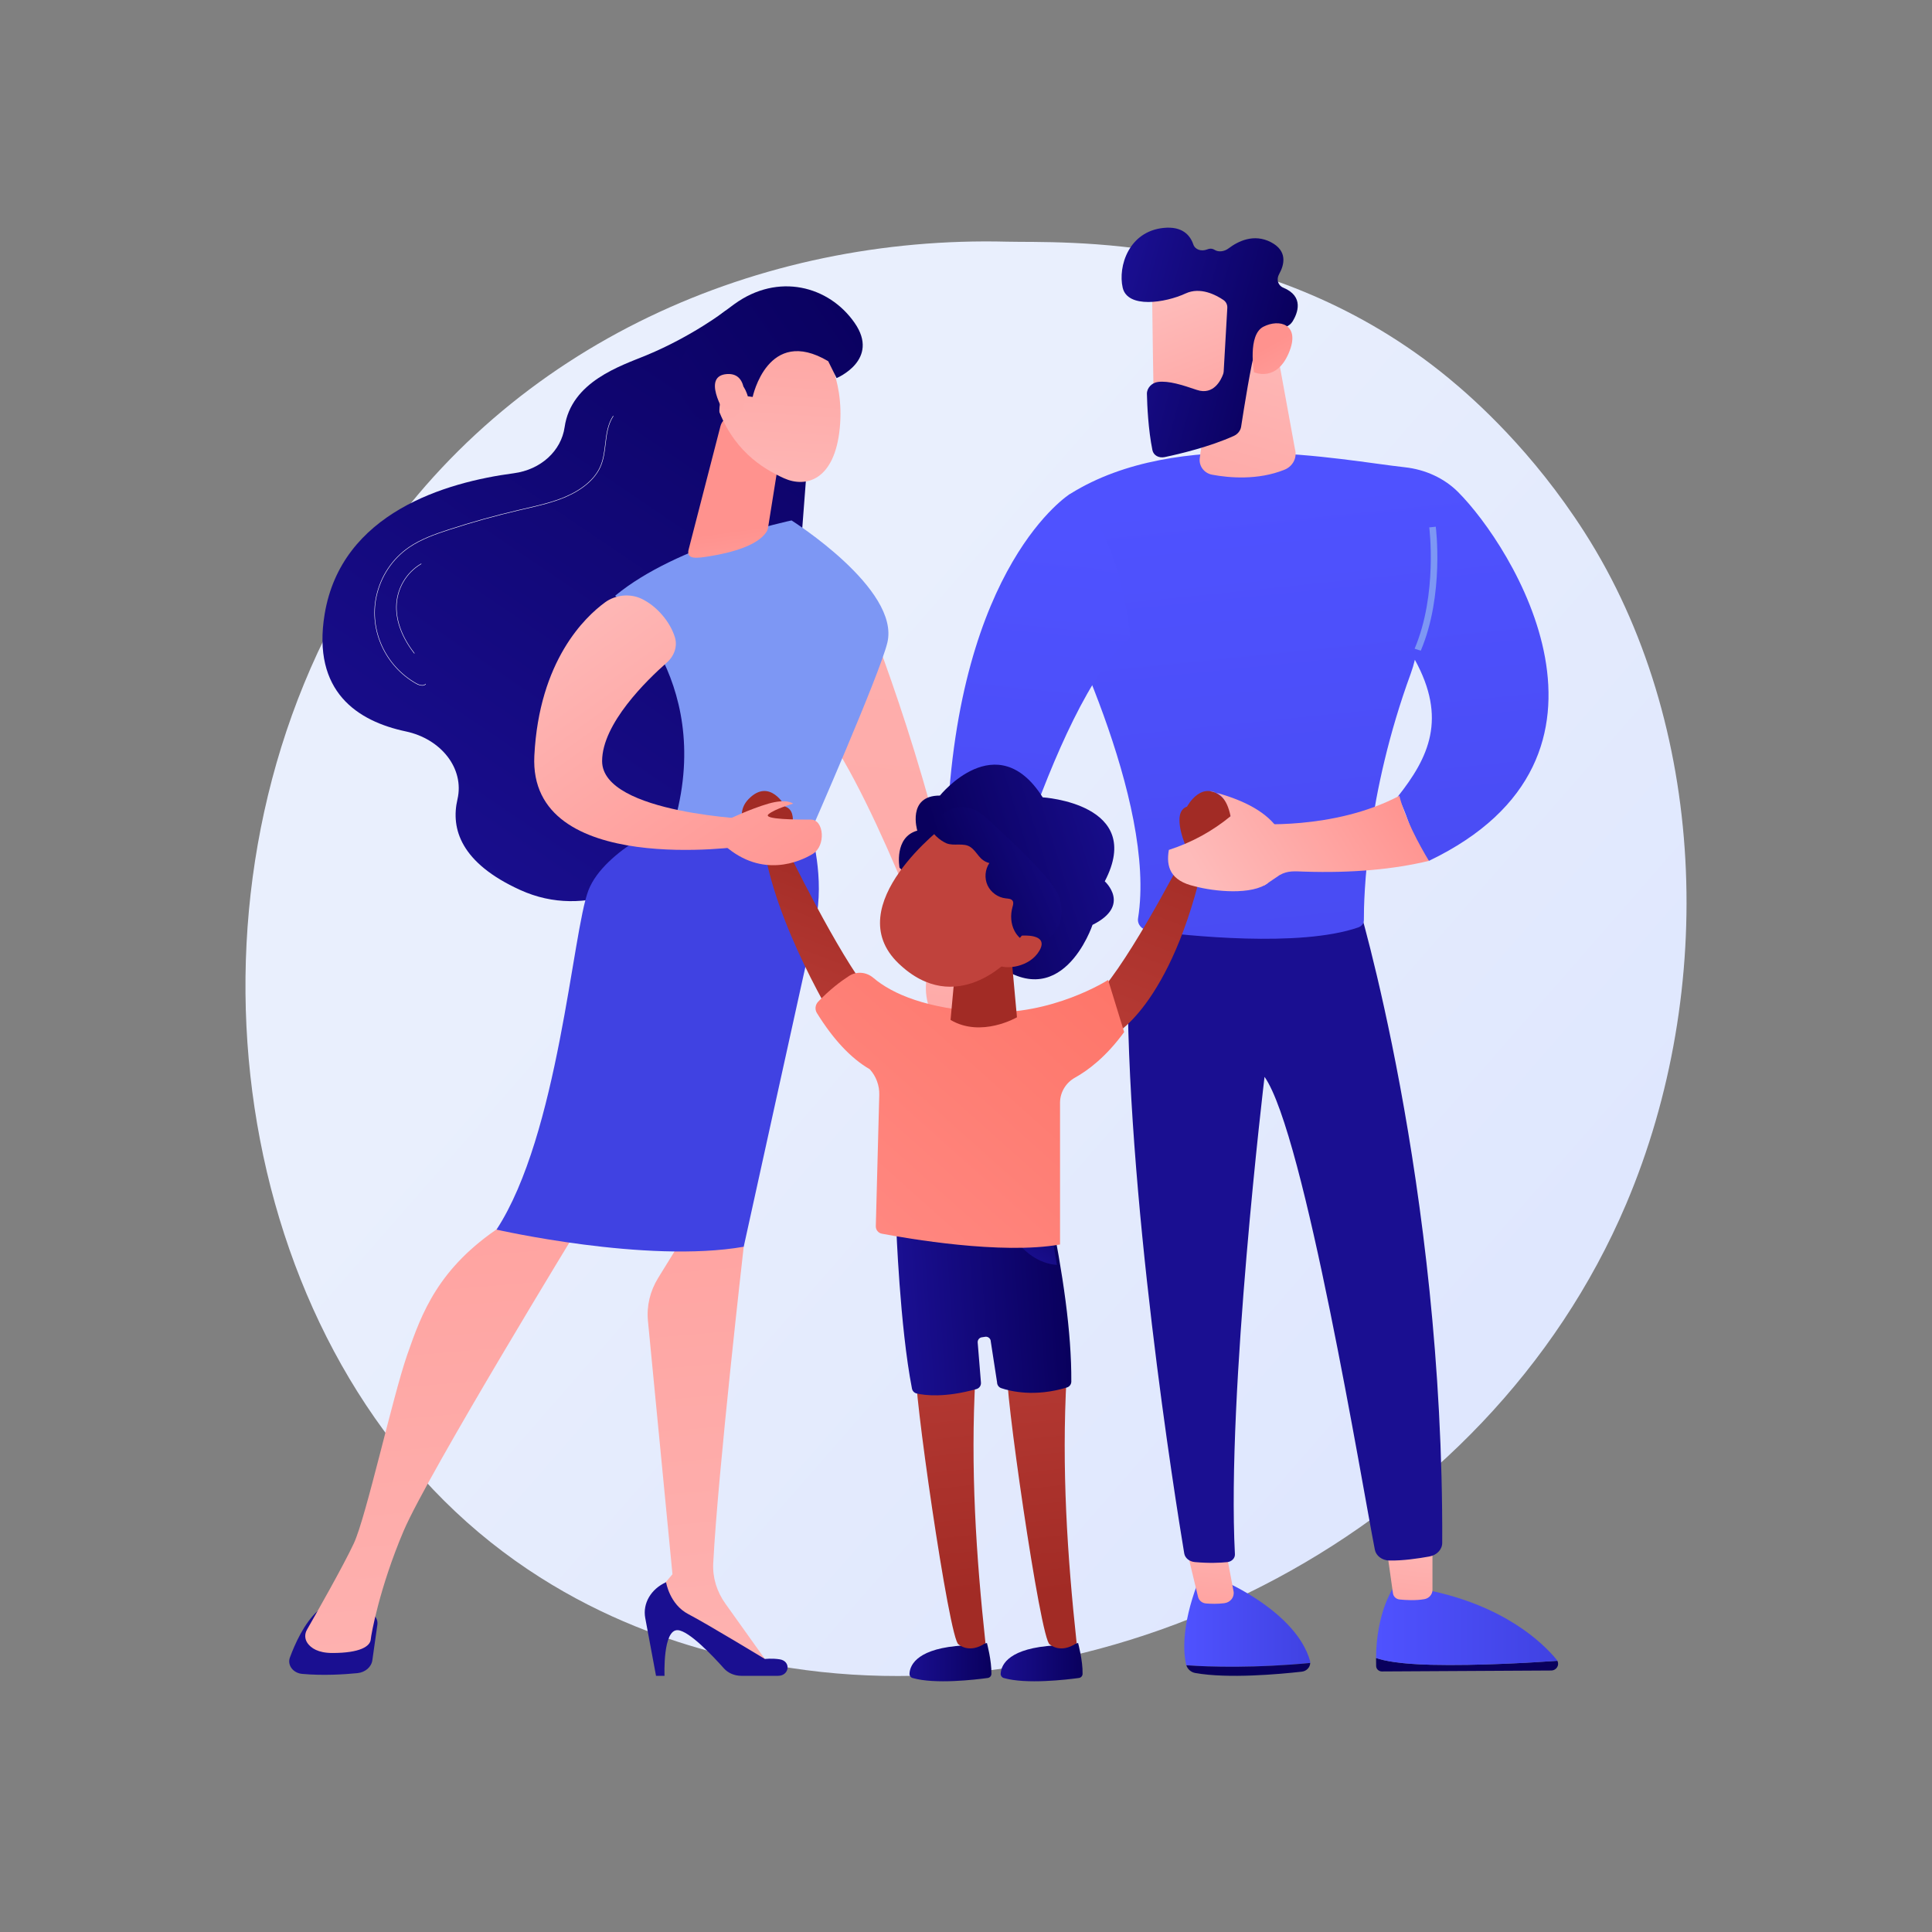
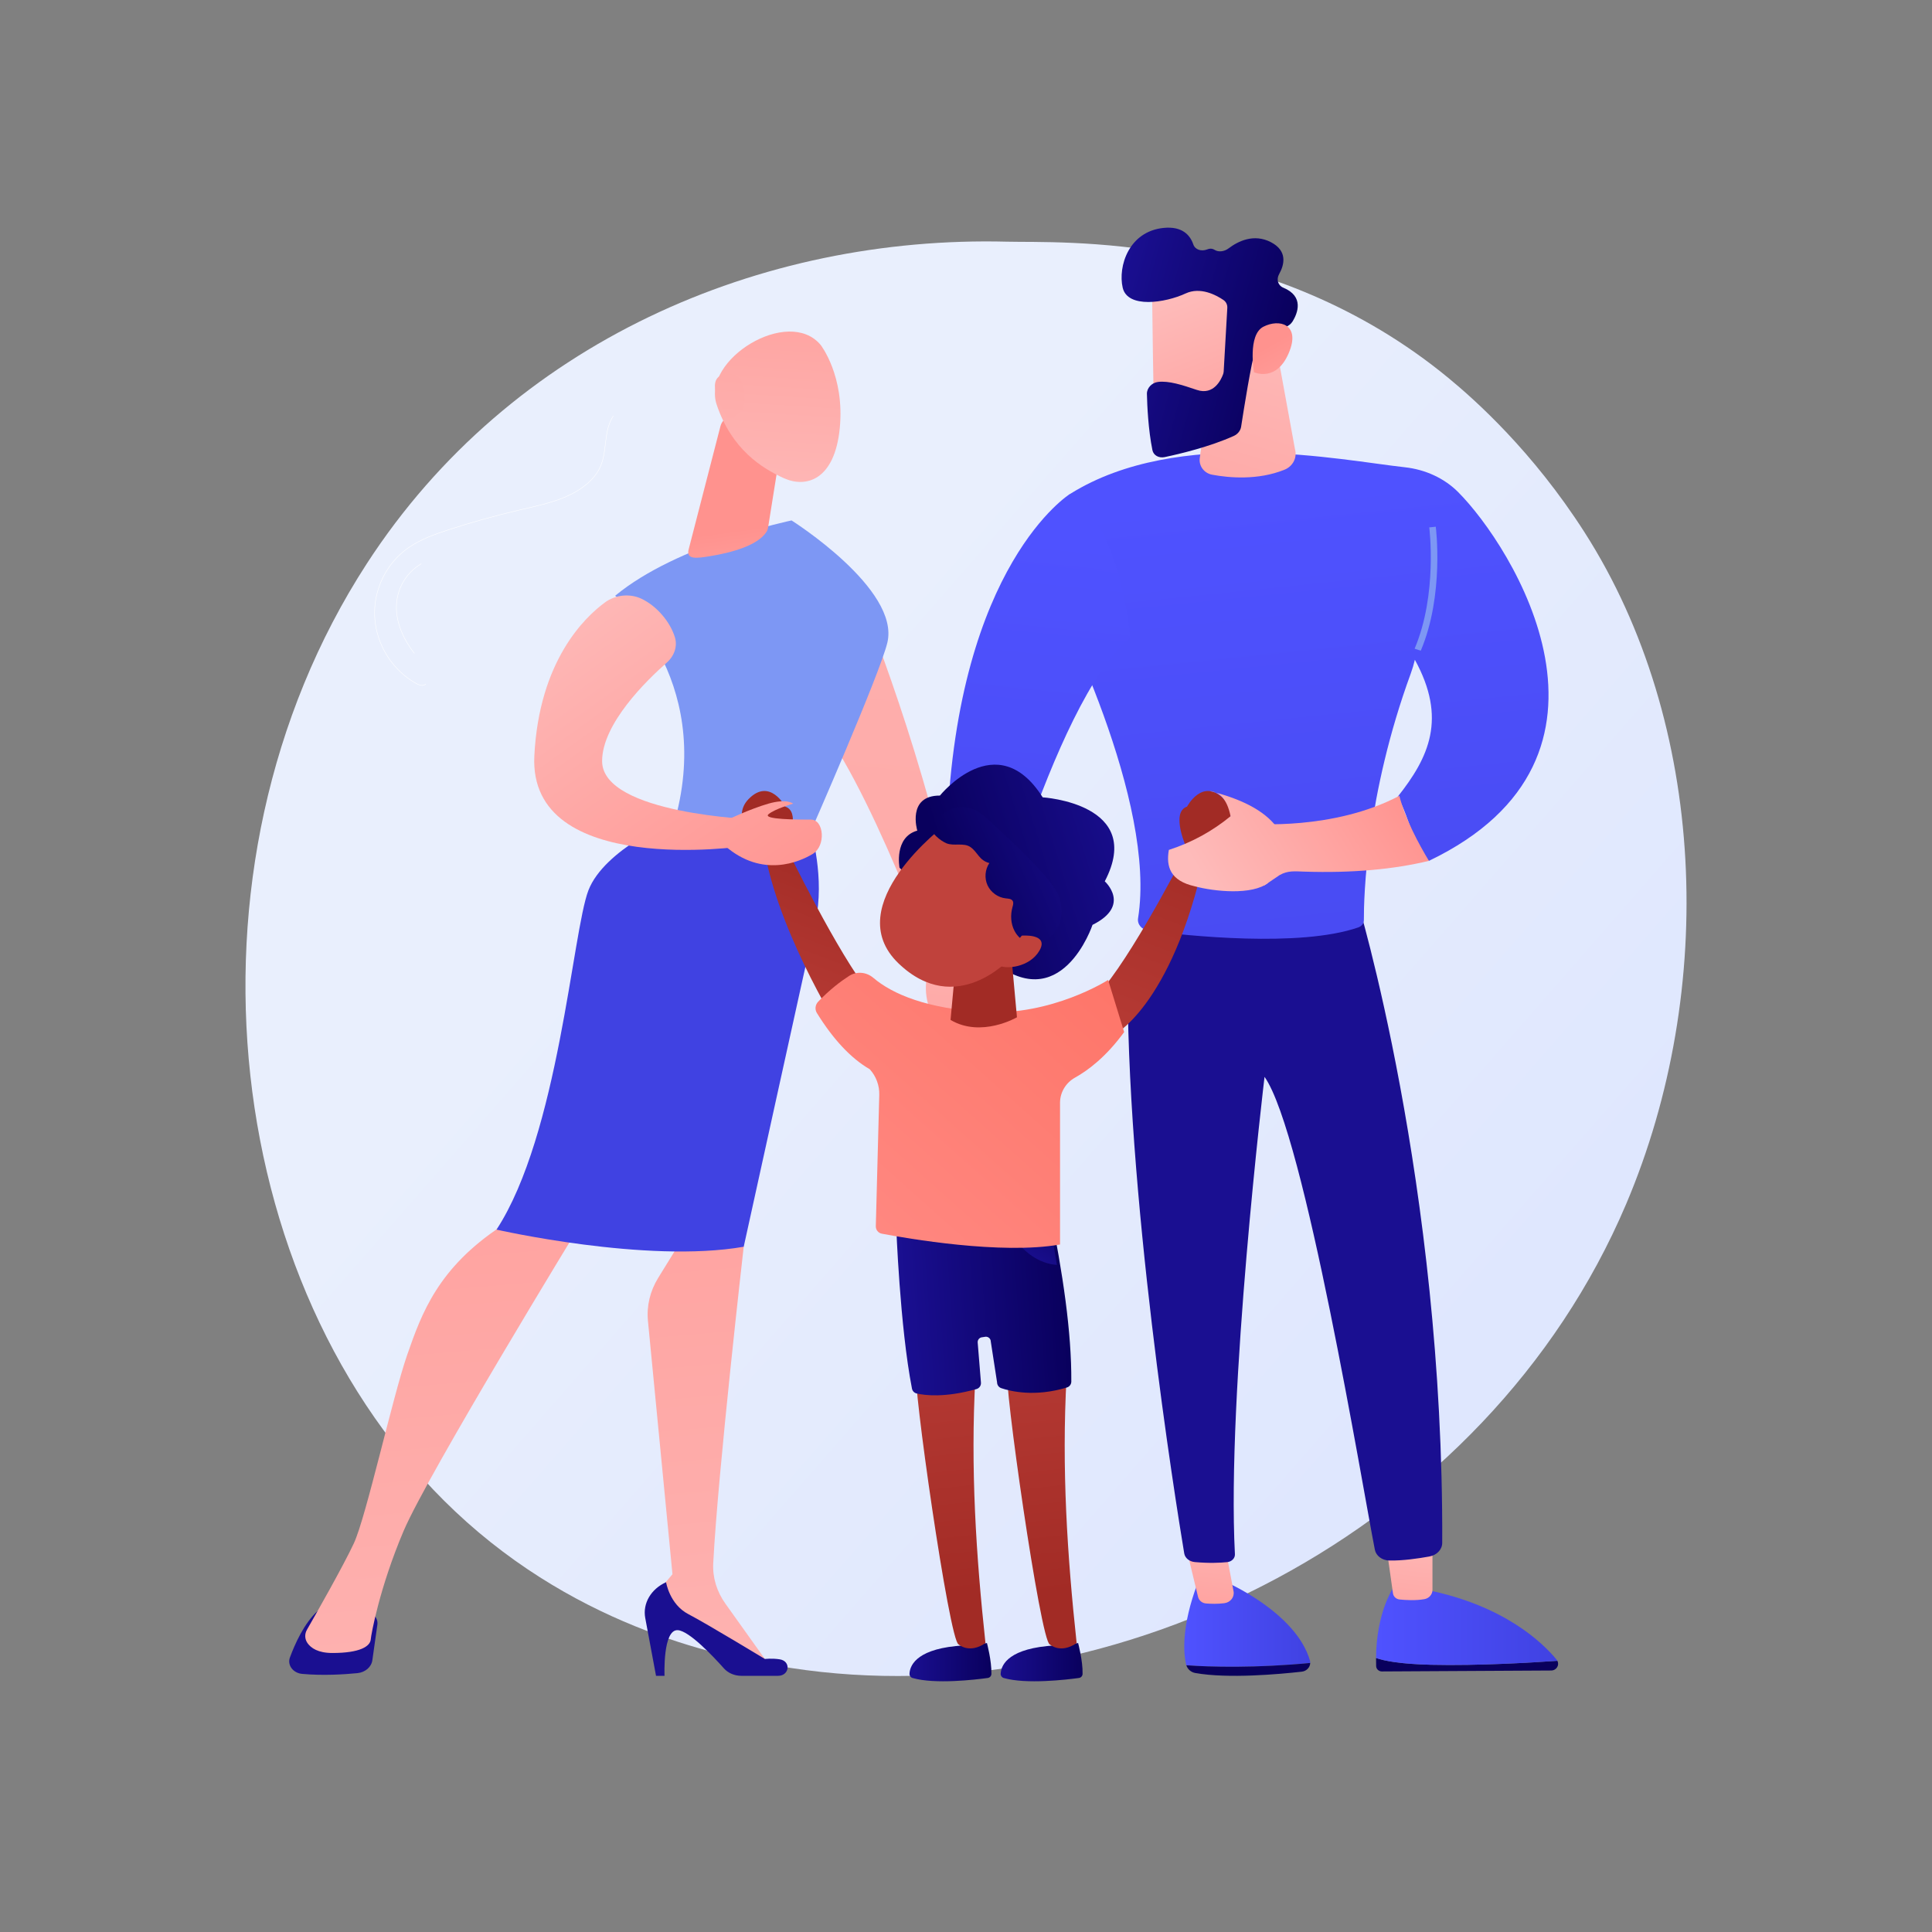
<svg xmlns="http://www.w3.org/2000/svg" width="3710" height="3710" viewBox="0 0 3710 3710" fill="none">
  <rect x="0" y="0" width="3710" height="3710" fill="#808080" stroke="none" />
  <path d="M3122.65 2312.2C2854.17 2944.38 2138.98 3298.53 1518.77 3203C1417.85 3187.46 1141.17 3141.15 896.212 2922.7C424.649 2502.16 323.802 1669.44 704.197 1082.6C981.058 655.485 1462.36 451.993 1933.95 464.104C2035.53 466.713 2439.82 444.164 2781.94 726.271C2832.19 767.707 2943.03 866.17 3042.91 1022.37C3277.47 1389.17 3297.63 1900.2 3122.65 2312.2Z" fill="url(#paint0_linear_522_5399)" />
  <path d="M2515.99 3193.32C2516.02 3191.77 2515.9 3190.2 2515.44 3188.61C2488.2 3095.45 2353.01 3037.42 2353.01 3037.42L2299.44 3041.04C2268.63 3123.15 2272.59 3173.52 2277.54 3195.95C2277.68 3196.58 2277.9 3197.17 2278.09 3197.78C2322.28 3201.19 2413.24 3203.41 2515.99 3193.32Z" fill="url(#paint1_linear_522_5399)" />
  <path d="M2278.09 3197.78C2280.48 3205.27 2286.89 3211.11 2295.09 3212.6C2357.95 3224 2457.87 3214.82 2499.82 3210.09C2509.07 3209.05 2515.84 3201.66 2515.99 3193.33C2413.24 3203.41 2322.28 3201.19 2278.09 3197.78Z" fill="url(#paint2_linear_522_5399)" />
  <path d="M2277.89 2972.2L2300.58 3066.43C2302.25 3073.34 2308.4 3078.51 2315.85 3079.11C2324.96 3079.85 2337.94 3080.28 2351 3078.63C2362.7 3077.15 2370.85 3066.88 2368.78 3055.87L2353.01 2972.2H2277.89Z" fill="url(#paint3_linear_522_5399)" />
  <path d="M2748 3196.84C2688.83 3195.41 2658.23 3189.4 2642.41 3183.82C2642.37 3188.89 2642.41 3194.06 2642.6 3199.41C2642.8 3205.13 2647.71 3209.69 2653.75 3209.66L2978.6 3207.85C2988.97 3207.79 2995.03 3197.42 2990.53 3189.22C2947.94 3192.25 2839.46 3199.04 2748 3196.84Z" fill="url(#paint4_linear_522_5399)" />
  <path d="M2990.53 3189.22C2990.14 3188.5 2989.81 3187.78 2989.25 3187.1C2960.56 3152.52 2887.49 3083.65 2743.1 3053.78L2673.83 3051.9C2673.83 3051.9 2642.99 3098.15 2642.41 3183.82C2658.23 3189.4 2688.83 3195.41 2748 3196.84C2839.46 3199.04 2947.94 3192.25 2990.53 3189.22Z" fill="url(#paint5_linear_522_5399)" />
  <path d="M2660.99 2961.33C2661.76 2965.79 2671.25 3033.49 2674.93 3059.74C2675.8 3065.97 2681.04 3070.8 2687.64 3071.48C2699.44 3072.7 2718.52 3073.8 2735.22 3070.85C2744.23 3069.26 2750.75 3061.79 2750.75 3053.11V2946.84L2660.99 2961.33Z" fill="url(#paint6_linear_522_5399)" />
  <path d="M2605.42 1725.84C2605.42 1725.84 2772.49 2273.6 2769.47 2962.9C2769.41 2975.47 2759.18 2986.31 2744.93 2988.9C2723.92 2992.72 2693.04 2997.25 2667.48 2996.63C2653.84 2996.3 2642.43 2987.57 2640.14 2975.96C2616.71 2857.44 2504.88 2176.25 2428.28 2067.86C2428.28 2067.86 2355.29 2676.04 2371.4 2984.55C2371.8 2992.22 2365.29 2998.87 2356.45 2999.75C2343.04 3001.09 2321.58 3002.11 2294.27 2999.61C2283.91 2998.66 2275.55 2991.9 2274.07 2982.99C2257.38 2882.69 2161.34 2285.64 2165.42 1855.55C2165.66 1831.3 2239.77 1725.84 2239.77 1725.84L2605.42 1725.84Z" fill="url(#paint7_linear_522_5399)" />
  <path d="M2055.74 947.986C2263.55 818.607 2576.48 884.093 2697.52 897.248C2737.21 901.562 2773.5 918.443 2799.66 944.557C2903.38 1048.11 3160.57 1453.28 2743.95 1653.11C2716.18 1632.91 2708.82 1575.58 2684.15 1529.74C2743.75 1454.56 2779.07 1379.91 2716.96 1266.96C2714.83 1275.91 2712.21 1284.77 2709.02 1293.5C2623.41 1527.49 2618.84 1722.21 2619.03 1767.08C2619.06 1773.18 2614.82 1778.66 2608.26 1780.93C2495.59 1819.88 2278.7 1796.7 2205.89 1787.34C2192.54 1785.62 2183.56 1774.9 2185.41 1763.37C2221.14 1540.03 2037.75 1172.62 1989.32 1080.59C1985.83 1073.97 2028.32 1001.99 2055.74 947.986Z" fill="url(#paint8_linear_522_5399)" />
  <path d="M2327.45 714.302L2303.9 879.375C2301.74 894.538 2312.08 908.657 2327.63 911.557C2359.84 917.566 2415.44 922.709 2466.79 901.915C2482.69 895.477 2491.3 878.718 2486.76 862.767L2449.06 656.123L2327.45 714.302Z" fill="url(#paint9_linear_522_5399)" />
  <path d="M2212.8 551.059C2211.52 554.686 2215.9 797.045 2215.9 797.045L2366.7 774.238L2399.75 539.63C2399.75 539.63 2234.36 490.322 2212.8 551.059Z" fill="url(#paint10_linear_522_5399)" />
  <path d="M2349.3 576.041C2354.38 579.499 2357.14 585.12 2356.78 591.335L2349.84 713.097C2349.73 714.945 2349.38 716.772 2348.72 718.585C2345.11 728.58 2330.96 759.857 2298.17 748.715C2270.22 739.217 2244.35 730.864 2223.74 733.422C2211.7 734.914 2202.17 745.285 2202.41 756.318C2202.92 779.043 2204.94 824.766 2212.98 864.43C2215 874.37 2225.28 880.14 2236.47 877.776C2266.01 871.541 2323.51 857.796 2369.27 837.091C2376.78 833.691 2382.15 826.968 2383.29 819.555C2388.31 786.925 2402.77 695.478 2411.09 669.745C2418.82 645.84 2452.35 632.848 2468.06 627.974C2474.02 626.124 2479.15 622.181 2482.29 617.013C2491.71 601.514 2504.84 569.144 2464.13 552.357C2454.01 548.184 2450.64 536.517 2456.25 526.451C2466.31 508.412 2472.95 481.937 2440.61 465.1C2407.87 448.052 2377.52 463.079 2359.13 477.011C2351 483.177 2339.75 484.597 2332.11 479.666C2328.72 477.47 2324.15 476.61 2318.1 478.959C2306.69 483.387 2294.93 479.392 2291.48 469.325C2285.57 452.06 2270.77 433.931 2234.29 437.673C2167.38 444.534 2146.61 511.737 2155.85 552.3C2165.09 592.864 2237.69 581.625 2276.58 563.583C2305.14 550.329 2335.3 566.514 2349.3 576.041Z" fill="url(#paint11_linear_522_5399)" />
  <path d="M2408.04 714.765C2408.04 714.765 2395.33 643.055 2426.13 627.369C2456.93 611.681 2495.71 622.855 2476.68 673.242C2453.01 735.916 2408.04 714.765 2408.04 714.765Z" fill="url(#paint12_linear_522_5399)" />
  <path d="M2728.32 1249.46C2773.73 1142.24 2757.26 1012.76 2757.09 1011.47L2744.57 1012.7C2744.74 1013.97 2760.86 1140.96 2716.48 1245.72L2728.32 1249.46Z" fill="#7D97F4" />
  <path d="M1818.77 1589.01C1815.79 1663.63 1817.04 1746.27 1823.89 1837.82L1895 1845.48C1895 1845.48 1924.36 1734.03 1970.22 1603.83C1899.73 1610.12 1849.25 1599.44 1818.77 1589.01Z" fill="url(#paint13_linear_522_5399)" />
  <path d="M2170.53 1224.37C2170.53 1224.37 2152.75 1009.66 2054.98 948.316C2054.98 948.316 1838.93 1082.37 1818.76 1589.01C1849.24 1599.44 1899.73 1610.12 1970.22 1603.84C2022.08 1456.6 2095.05 1285.41 2170.53 1224.37Z" fill="url(#paint14_linear_522_5399)" />
  <path d="M1868.33 1814.81C1868.33 1814.81 1912.77 1830.15 1921.66 1891.49C1930.55 1952.84 1877.22 1998.85 1832.78 1991.18C1788.33 1983.51 1740.7 1868.49 1822.29 1814.81C1903.88 1761.14 1868.33 1814.81 1868.33 1814.81Z" fill="url(#paint15_linear_522_5399)" />
-   <path d="M1392.86 596.861C1392.86 596.861 1329.46 645.696 1241.43 682.152C1192.34 702.48 1096.85 732.525 1084.24 820.284C1077.74 865.591 1038.88 901.881 986.569 908.798C856.283 926.024 655.505 984.39 623.382 1179.54C598.861 1328.5 686.881 1384.98 779.252 1404.53C847.096 1418.89 892.185 1475.82 878.458 1534.91C865.298 1591.59 884.924 1657.11 998.741 1708.93C1253.79 1825.04 1508.5 1433.86 1508.5 1433.86L1560.7 750.833L1392.86 596.861Z" fill="url(#paint16_linear_522_5399)" />
  <path d="M810.901 1316.58C807.237 1316.58 802.974 1315.15 799.278 1313.07C739.87 1279.67 708.196 1210.75 722.249 1145.45C730.666 1106.34 753.14 1072.61 785.528 1050.48C808.502 1034.77 835.827 1025.17 861.846 1016.69C905.795 1002.36 951.065 989.732 996.4 979.162C1000.14 978.29 1003.89 977.43 1007.64 976.568C1034.18 970.472 1061.63 964.168 1086.49 953.43C1118.44 939.634 1141.73 919.56 1152.07 896.906C1158.5 882.837 1160.34 867.279 1162.13 852.236C1164.3 833.881 1166.55 814.9 1177.18 798.704C1177.31 798.506 1177.58 798.454 1177.77 798.582C1177.96 798.71 1178.02 798.97 1177.89 799.165C1167.37 815.196 1165.13 834.075 1162.96 852.335C1161.17 867.445 1159.32 883.068 1152.84 897.255C1142.41 920.1 1118.96 940.325 1086.83 954.207C1061.89 964.975 1034.41 971.285 1007.83 977.391C1004.08 978.25 1000.33 979.113 996.591 979.985C951.279 990.548 906.033 1003.17 862.11 1017.49C836.147 1025.96 808.888 1035.53 786.003 1051.17C753.796 1073.19 731.444 1106.73 723.073 1145.63C709.096 1210.56 740.605 1279.12 799.694 1312.33C804.276 1314.91 813.069 1318.02 816.976 1313.33C817.124 1313.15 817.387 1313.12 817.568 1313.28C817.746 1313.42 817.772 1313.69 817.621 1313.87C816.033 1315.78 813.633 1316.58 810.901 1316.58Z" fill="white" />
  <path d="M795.636 1254.94C795.511 1254.94 795.385 1254.88 795.302 1254.78C772.378 1225.21 760.442 1194.18 760.784 1165.03C761.189 1130.95 779.516 1099.26 808.615 1082.34C808.809 1082.23 809.068 1082.29 809.19 1082.49C809.305 1082.69 809.236 1082.95 809.035 1083.07C780.192 1099.84 762.028 1131.25 761.626 1165.05C761.287 1194 773.161 1224.85 795.966 1254.26C796.108 1254.44 796.076 1254.71 795.891 1254.85C795.817 1254.91 795.725 1254.94 795.636 1254.94Z" fill="white" />
  <path d="M1663.9 1178.36C1663.9 1178.36 1806.11 1531.09 1850.55 1845.49L1806.11 1883.83C1806.11 1883.83 1663.9 1485.08 1557.24 1370.06L1663.9 1178.36Z" fill="url(#paint17_linear_522_5399)" />
  <path d="M724.658 3119.82L715.016 3188.2C713.189 3201.18 701.349 3211.43 686.3 3212.91C660.892 3215.42 620.118 3217.99 580.224 3214.35C562.714 3212.75 551.345 3197.45 556.68 3182.98C566.404 3156.58 584.196 3116.95 609.848 3093.63H697.773C714.026 3093.63 726.623 3105.9 724.658 3119.82Z" fill="url(#paint18_linear_522_5399)" />
  <path d="M1413.31 2318.8L1428.15 2394.11C1428.15 2394.11 1378.45 2828.4 1369.61 3002.11C1368.22 3029.35 1376.39 3056.26 1392.96 3079.48L1479.37 3200.54L1259.75 3088.73L1255.38 3065.61L1291.33 3022.97L1244.24 2536.46C1241.48 2507.88 1248.31 2479.21 1263.93 2453.9L1309.36 2380.27L1413.31 2318.8Z" fill="url(#paint19_linear_522_5399)" />
  <path d="M1493.84 3218.08H1423.75C1410.63 3218.08 1398.26 3212.88 1390.26 3203.91C1368.41 3179.42 1323.14 3131.64 1301.5 3130.39C1272.36 3128.71 1276.09 3218.08 1276.09 3218.08H1259.75L1239.06 3107.03C1233.86 3079.08 1249.97 3051.4 1279.05 3038.31C1279.05 3038.31 1285.71 3080.81 1321.83 3099.61C1357.94 3118.41 1468.8 3185.73 1468.8 3185.73C1468.8 3185.73 1482.38 3184.06 1497.28 3186.38C1519.4 3189.83 1516.31 3218.08 1493.84 3218.08Z" fill="url(#paint20_linear_522_5399)" />
  <path d="M1112.5 2354.57C1112.5 2354.57 821.362 2831.02 775.082 2939.8C728.804 3048.58 712.591 3139.33 711.97 3147.93C710.999 3161.35 691.642 3174.23 638.28 3174.23C610.741 3174.23 597.251 3164.71 590.649 3155.49C585.016 3147.63 584.725 3137.78 589.472 3129.5C606.311 3100.09 659.756 3006.12 679.551 2963.5C703.181 2912.62 754.016 2682.01 781.896 2601.83C809.776 2521.65 841.288 2434.68 962.694 2354.57C962.694 2354.57 1046.03 2284.14 1112.5 2354.57Z" fill="url(#paint21_linear_522_5399)" />
  <path d="M1296.41 1573.87C1371.52 1299.33 1181.26 1144.04 1181.26 1144.04C1301.31 1044.63 1520.03 999.395 1520.03 999.395C1520.03 999.395 1728.74 1131.03 1703.98 1234.07C1689.47 1294.46 1557.28 1595.8 1557.28 1595.8C1557.28 1595.8 1435.04 1645.7 1296.41 1573.87Z" fill="#7D97F4" />
  <path d="M1129.91 1709.79C1160.47 1630.36 1296.41 1573.87 1296.41 1573.87C1435.04 1645.7 1557.28 1595.8 1557.28 1595.8C1557.28 1595.8 1584.69 1686.19 1565.77 1770.2C1546.85 1854.21 1428.15 2394.11 1428.15 2394.11C1241.11 2426.8 953.449 2361.21 953.449 2361.21C1072.58 2178.73 1099.34 1789.23 1129.91 1709.79Z" fill="url(#paint22_linear_522_5399)" />
  <path d="M1383.59 817.964L1322.53 1054.58C1316.68 1075.42 1338.71 1072.01 1363.13 1068.04C1403.13 1061.53 1454.68 1048.13 1471.91 1021.28C1473.67 1018.55 1474.54 1015.46 1475.04 1012.36L1501.27 848.288C1503.35 835.272 1495.19 822.638 1481.27 817.311L1430.65 797.948C1411.16 790.492 1388.6 800.085 1383.59 817.964Z" fill="url(#paint23_linear_522_5399)" />
  <path d="M1575.93 662.421C1575.93 662.421 1622.34 721.688 1612.64 821.848C1602.93 922.009 1547.94 937.491 1505.48 918.351C1463.02 899.208 1404.89 862.779 1376.15 776.751C1347.41 690.723 1513.87 587.879 1575.93 662.421Z" fill="url(#paint24_linear_522_5399)" />
-   <path d="M1445.33 762.258C1445.33 762.258 1474.3 624.718 1590.39 693.596L1606.51 726.044C1606.51 726.044 1690.55 691.191 1641.11 620.008C1591.68 548.824 1494.01 523.262 1410.3 583.897C1326.58 644.535 1285.26 694.094 1308.45 761.626C1331.64 829.158 1381.28 798.839 1381.28 798.839C1381.28 798.839 1378.78 747.364 1402.64 735.172C1426.51 722.982 1435.96 760.997 1435.96 760.997L1445.33 762.258Z" fill="url(#paint25_linear_522_5399)" />
  <path d="M1427.24 785.527C1427.24 785.527 1442.61 714.946 1395.88 718.316C1349.15 721.687 1385.45 785.807 1401.04 808.908L1427.24 785.527Z" fill="url(#paint26_linear_522_5399)" />
  <path fill-rule="evenodd" clip-rule="evenodd" d="M1727.33 1666.22C1727.33 1666.22 1716.32 1607.67 1761.46 1595.05C1761.46 1595.05 1741.01 1527.52 1804.91 1527.73C1804.91 1527.73 1914.16 1391.91 2002.28 1531.13C2002.28 1531.13 2199.48 1543.09 2121.48 1692.43C2121.48 1692.43 2173.18 1738.68 2097.96 1775.98C2097.96 1775.98 2037.16 1958.77 1900.11 1840.93L1727.33 1666.22Z" fill="url(#paint27_linear_522_5399)" />
-   <path d="M2350.04 1534.49C2309.13 1492.47 2279.51 1548.91 2279.51 1548.91C2246.57 1560 2279.5 1630.82 2279.51 1630.82C2259.34 1669.9 2154.15 1870.73 2097.13 1920.28C2033.89 1975.23 2135.62 1989.55 2135.62 1989.55C2135.62 1989.55 2249.28 1936.36 2313.01 1646.94C2313.54 1646.74 2314.06 1646.52 2314.5 1646.18C2323.2 1639.55 2390.96 1576.51 2350.04 1534.49Z" fill="url(#paint28_linear_522_5399)" />
+   <path d="M2350.04 1534.49C2309.13 1492.47 2279.51 1548.91 2279.51 1548.91C2246.57 1560 2279.5 1630.82 2279.51 1630.82C2259.34 1669.9 2154.15 1870.73 2097.13 1920.28C2033.89 1975.23 2135.62 1989.55 2135.62 1989.55C2135.62 1989.55 2249.28 1936.36 2313.01 1646.94C2323.2 1639.55 2390.96 1576.51 2350.04 1534.49Z" fill="url(#paint28_linear_522_5399)" />
  <path d="M1690.76 1929.4C1639.46 1884.83 1543.9 1696.59 1509.62 1627.04C1515.83 1612.35 1536.37 1558.48 1507.97 1548.91C1507.97 1548.91 1478.35 1492.47 1437.43 1534.49C1399.69 1573.26 1454.38 1629.86 1469.92 1643.62C1502.15 1806.59 1619.51 1989.51 1619.51 1989.51C1619.51 1989.51 1754.01 1984.36 1690.76 1929.4Z" fill="url(#paint29_linear_522_5399)" />
  <path fill-rule="evenodd" clip-rule="evenodd" d="M1895.23 3155.21C1895.23 3155.21 1904.4 3189.26 1903.77 3214.41C1903.67 3218.36 1900.74 3221.65 1896.82 3222.19C1873.83 3225.36 1795.36 3234.77 1752.25 3222.21C1748.78 3221.2 1746.41 3217.97 1746.51 3214.35C1746.9 3200.82 1756.43 3169.06 1835.17 3160.95L1895.23 3155.21Z" fill="url(#paint30_linear_522_5399)" />
  <path fill-rule="evenodd" clip-rule="evenodd" d="M1759.74 2634.33C1750.05 2640.66 1823.15 3154.04 1840.87 3157.77C1840.87 3157.77 1861.13 3176.59 1892.39 3155.14C1874.34 2987.82 1863.35 2818.11 1873.07 2644.67L1759.74 2634.33Z" fill="url(#paint31_linear_522_5399)" />
  <path fill-rule="evenodd" clip-rule="evenodd" d="M2070.31 3155.21C2070.31 3155.21 2079.49 3189.26 2078.85 3214.41C2078.75 3218.36 2075.82 3221.65 2071.91 3222.19C2048.92 3225.36 1970.45 3234.77 1927.34 3222.21C1923.87 3221.2 1921.49 3217.97 1921.6 3214.35C1921.99 3200.82 1931.51 3169.06 2010.26 3160.95L2070.31 3155.21Z" fill="url(#paint32_linear_522_5399)" />
  <path fill-rule="evenodd" clip-rule="evenodd" d="M1934.83 2634.33C1925.14 2640.66 1998.24 3154.04 2015.96 3157.77C2015.96 3157.77 2036.22 3176.59 2067.48 3155.14C2049.43 2987.82 2038.44 2818.11 2048.16 2644.67L1934.83 2634.33Z" fill="url(#paint33_linear_522_5399)" />
  <path fill-rule="evenodd" clip-rule="evenodd" d="M2016.15 2322.75C2016.15 2322.75 1777.73 2333.65 1720.95 2353.59C1720.95 2353.59 1727.95 2547.43 1751.26 2666.54C1752.16 2671.16 1755.65 2674.82 1760.24 2675.89C1775.54 2679.43 1814.05 2684.5 1875.08 2667.41C1880.51 2665.89 1884.12 2660.74 1883.73 2655.12L1877.43 2577.91C1877.08 2572.73 1880.99 2568.23 1886.18 2567.88L1892.56 2566.91C1897.96 2566.54 1902.56 2570.8 1902.61 2576.21L1914.67 2654.52C1914.71 2659.59 1917.94 2664.07 1922.75 2665.69C1940.67 2671.77 1987.3 2683.09 2048.8 2664.36C2053.76 2662.85 2057.19 2658.28 2057.23 2653.1C2057.85 2558.06 2040.78 2444.38 2016.15 2322.75Z" fill="url(#paint34_linear_522_5399)" />
  <path fill-rule="evenodd" clip-rule="evenodd" d="M1926.78 2339.46C1926.78 2339.46 1956.91 2423.25 2029.64 2429.06L2013.56 2333.51C2013.56 2333.51 1957.23 2333.09 1926.78 2339.46Z" fill="url(#paint35_linear_522_5399)" />
  <path fill-rule="evenodd" clip-rule="evenodd" d="M2127.92 1881.79C2127.92 1881.79 2020.16 1951.07 1889.31 1943.37C1780.19 1936.95 1713.89 1909.12 1677.03 1877.73C1663.84 1866.5 1645.1 1864.67 1630.54 1874.04C1614.6 1884.29 1593.4 1900.24 1571.11 1923.53C1565.51 1929.37 1564.37 1938.32 1568.63 1945.21C1600.42 1996.55 1634.31 2032.45 1670.24 2053.33C1682.4 2066.74 1688.93 2084.32 1688.45 2102.41L1681.81 2354.64C1681.63 2361.63 1686.48 2367.72 1693.36 2369.03C1741.19 2378.1 1922.72 2409.71 2035.56 2389.79V2117.75C2035.56 2097.53 2046.74 2079.13 2064.42 2069.31C2088.12 2056.16 2123.41 2030.38 2158.71 1981.86L2127.92 1881.79Z" fill="url(#paint36_linear_522_5399)" />
  <path fill-rule="evenodd" clip-rule="evenodd" d="M1941.01 1823.62L1952.84 1953.49C1952.84 1953.49 1884.29 1993.54 1825.32 1958.53L1835.8 1845.09L1941.01 1823.62Z" fill="url(#paint37_linear_522_5399)" />
  <path fill-rule="evenodd" clip-rule="evenodd" d="M1815.8 1583.57C1815.8 1583.57 1608.72 1738.43 1725.67 1850.24C1836.06 1955.77 1939.48 1840.77 1939.48 1840.77C1939.48 1840.77 2018.57 1801.55 2015.61 1748.56C2012.66 1695.58 1857.62 1570.07 1815.8 1583.57Z" fill="url(#paint38_linear_522_5399)" />
  <path fill-rule="evenodd" clip-rule="evenodd" d="M1967.69 1807.2C1960.11 1803.57 1953.34 1797.25 1948.33 1787.9C1940.86 1773.96 1940.02 1757.01 1944.28 1741.79C1945.38 1737.88 1946.74 1733.45 1944.62 1729.98C1942.08 1725.8 1936.25 1725.63 1931.39 1725.12C1916.49 1723.55 1902.74 1713.73 1896.42 1700.15C1890.11 1686.57 1891.46 1669.72 1899.87 1657.32C1879.88 1652.15 1877.7 1636.43 1863.54 1626.62C1850.53 1617.61 1831.8 1625.26 1817.49 1619.39C1806.94 1615.07 1785.04 1598.97 1788.02 1584.86C1789.36 1578.55 1807.58 1565.16 1813.47 1561C1839.86 1542.33 1868.66 1547.92 1892.01 1569.01C1959.38 1629.86 2019.71 1688.82 2032.57 1719.62C2041.59 1741.21 2040.99 1769.02 2026.75 1788.26C2012.01 1808.17 1987.14 1816.5 1967.69 1807.2Z" fill="url(#paint39_linear_522_5399)" />
  <path fill-rule="evenodd" clip-rule="evenodd" d="M1915.73 1852.71L1962.11 1796.71C1962.11 1796.71 2014.77 1792.06 1996.32 1824.95C1977.86 1857.84 1930.31 1862.67 1915.73 1852.71Z" fill="url(#paint40_linear_522_5399)" />
  <path d="M1231.42 1149.58C1209.18 1139.19 1181.46 1142.43 1162.13 1156.51C1123.66 1184.53 1035.31 1268.29 1026.09 1451.34C1014.26 1686.12 1428.36 1624.87 1428.36 1624.87L1452.02 1573.83C1452.02 1573.83 1156.23 1563.63 1156.23 1461.55C1156.23 1389.66 1242.12 1306.1 1280.29 1272.52C1294.91 1259.65 1301.34 1241.04 1295.97 1223.64C1286.83 1194.02 1261.11 1163.45 1231.42 1149.58Z" fill="url(#paint41_linear_522_5399)" />
  <path d="M1397.76 1573.87C1397.76 1573.87 1440.19 1553.42 1475.68 1543.21C1511.18 1533.01 1523.01 1543.21 1523.01 1543.21C1523.01 1543.21 1487.51 1553.42 1475.68 1563.63C1463.85 1573.83 1532.32 1573.91 1557.25 1573.87C1582.17 1573.84 1586.56 1624.04 1560.7 1639.77C1534.84 1655.49 1463.85 1686.12 1392.86 1624.87L1397.76 1573.87Z" fill="url(#paint42_linear_522_5399)" />
  <path d="M2687.17 1528.17C2698.08 1571.8 2724.32 1620.56 2743.95 1653.11C2677.39 1669.12 2598.15 1676.87 2503.98 1673.75C2486.05 1673.16 2473 1671.54 2457.37 1680.33L2427.39 1700.64L2404.88 1581.78C2404.88 1581.78 2560.67 1595.17 2687.17 1528.17Z" fill="url(#paint43_linear_522_5399)" />
  <path d="M2435.36 1695.24C2404.88 1719.46 2331.9 1712.11 2293.92 1701.87C2247.81 1691.33 2238.81 1664.86 2244.54 1632.07C2289.73 1617.4 2328.91 1595.43 2363.07 1567.36C2355.74 1532.07 2340.72 1521.08 2322.91 1518.94C2381.12 1533.41 2427.03 1555.12 2452.27 1589.01L2435.36 1695.24Z" fill="url(#paint44_linear_522_5399)" />
  <defs>
    <linearGradient id="paint0_linear_522_5399" x1="3475.56" y1="3256.11" x2="1398.63" y2="1438.8" gradientUnits="userSpaceOnUse">
      <stop stop-color="#DAE3FE" />
      <stop offset="1" stop-color="#E9EFFD" />
    </linearGradient>
    <linearGradient id="paint1_linear_522_5399" x1="2274.16" y1="3119.03" x2="2515.99" y2="3119.03" gradientUnits="userSpaceOnUse">
      <stop stop-color="#4F52FF" />
      <stop offset="1" stop-color="#4042E2" />
    </linearGradient>
    <linearGradient id="paint2_linear_522_5399" x1="2446.04" y1="3019.95" x2="2708.97" y2="2072.75" gradientUnits="userSpaceOnUse">
      <stop stop-color="#09005D" />
      <stop offset="1" stop-color="#1A0F91" />
    </linearGradient>
    <linearGradient id="paint3_linear_522_5399" x1="2339.05" y1="2880.57" x2="2298.98" y2="3230.26" gradientUnits="userSpaceOnUse">
      <stop stop-color="#FEBBBA" />
      <stop offset="1" stop-color="#FF928E" />
    </linearGradient>
    <linearGradient id="paint4_linear_522_5399" x1="2834.56" y1="3127.8" x2="3097.48" y2="2180.6" gradientUnits="userSpaceOnUse">
      <stop stop-color="#09005D" />
      <stop offset="1" stop-color="#1A0F91" />
    </linearGradient>
    <linearGradient id="paint5_linear_522_5399" x1="2642.41" y1="3124.58" x2="2990.53" y2="3124.58" gradientUnits="userSpaceOnUse">
      <stop stop-color="#4F52FF" />
      <stop offset="1" stop-color="#4042E2" />
    </linearGradient>
    <linearGradient id="paint6_linear_522_5399" x1="2716.17" y1="2917.82" x2="2676.01" y2="3268.27" gradientUnits="userSpaceOnUse">
      <stop stop-color="#FEBBBA" />
      <stop offset="1" stop-color="#FF928E" />
    </linearGradient>
    <linearGradient id="paint7_linear_522_5399" x1="4218.69" y1="1423.79" x2="3322.05" y2="1909.18" gradientUnits="userSpaceOnUse">
      <stop stop-color="#09005D" />
      <stop offset="1" stop-color="#1A0F91" />
    </linearGradient>
    <linearGradient id="paint8_linear_522_5399" x1="2454.79" y1="937.324" x2="2660.14" y2="2948.01" gradientUnits="userSpaceOnUse">
      <stop stop-color="#4F52FF" />
      <stop offset="1" stop-color="#4042E2" />
    </linearGradient>
    <linearGradient id="paint9_linear_522_5399" x1="2455.69" y1="598.464" x2="2213.12" y2="1415.42" gradientUnits="userSpaceOnUse">
      <stop stop-color="#FEBBBA" />
      <stop offset="1" stop-color="#FF928E" />
    </linearGradient>
    <linearGradient id="paint10_linear_522_5399" x1="2266.47" y1="564.761" x2="2432.56" y2="980.743" gradientUnits="userSpaceOnUse">
      <stop stop-color="#FEBBBA" />
      <stop offset="1" stop-color="#FF928E" />
    </linearGradient>
    <linearGradient id="paint11_linear_522_5399" x1="2461.13" y1="705.554" x2="2127.58" y2="614.178" gradientUnits="userSpaceOnUse">
      <stop stop-color="#09005D" />
      <stop offset="1" stop-color="#1A0F91" />
    </linearGradient>
    <linearGradient id="paint12_linear_522_5399" x1="2586.9" y1="934.44" x2="2436.73" y2="662.899" gradientUnits="userSpaceOnUse">
      <stop stop-color="#FEBBBA" />
      <stop offset="1" stop-color="#FF928E" />
    </linearGradient>
    <linearGradient id="paint13_linear_522_5399" x1="1953.51" y1="1018.55" x2="1756.44" y2="2948.16" gradientUnits="userSpaceOnUse">
      <stop stop-color="#FEBBBA" />
      <stop offset="1" stop-color="#FF928E" />
    </linearGradient>
    <linearGradient id="paint14_linear_522_5399" x1="2032.14" y1="1023.17" x2="1834.06" y2="2962.74" gradientUnits="userSpaceOnUse">
      <stop stop-color="#4F52FF" />
      <stop offset="1" stop-color="#4042E2" />
    </linearGradient>
    <linearGradient id="paint15_linear_522_5399" x1="1909.89" y1="1316.83" x2="1748.44" y2="2897.66" gradientUnits="userSpaceOnUse">
      <stop stop-color="#FEBBBA" />
      <stop offset="1" stop-color="#FF928E" />
    </linearGradient>
    <linearGradient id="paint16_linear_522_5399" x1="1654.31" y1="415.727" x2="761.212" y2="1733.04" gradientUnits="userSpaceOnUse">
      <stop stop-color="#09005D" />
      <stop offset="1" stop-color="#1A0F91" />
    </linearGradient>
    <linearGradient id="paint17_linear_522_5399" x1="1910.34" y1="-413.665" x2="1364.24" y2="4933.62" gradientUnits="userSpaceOnUse">
      <stop stop-color="#FEBBBA" />
      <stop offset="1" stop-color="#FF928E" />
    </linearGradient>
    <linearGradient id="paint18_linear_522_5399" x1="93.764" y1="-1878.48" x2="221.856" y2="-698.689" gradientUnits="userSpaceOnUse">
      <stop stop-color="#09005D" />
      <stop offset="1" stop-color="#1A0F91" />
    </linearGradient>
    <linearGradient id="paint19_linear_522_5399" x1="1427.65" y1="3733.64" x2="1217.02" y2="1271.88" gradientUnits="userSpaceOnUse">
      <stop stop-color="#FEBBBA" />
      <stop offset="1" stop-color="#FF928E" />
    </linearGradient>
    <linearGradient id="paint20_linear_522_5399" x1="820.676" y1="-1957.4" x2="948.768" y2="-777.61" gradientUnits="userSpaceOnUse">
      <stop stop-color="#09005D" />
      <stop offset="1" stop-color="#1A0F91" />
    </linearGradient>
    <linearGradient id="paint21_linear_522_5399" x1="936.086" y1="3762.67" x2="726.717" y2="1315.66" gradientUnits="userSpaceOnUse">
      <stop stop-color="#FEBBBA" />
      <stop offset="1" stop-color="#FF928E" />
    </linearGradient>
    <linearGradient id="paint22_linear_522_5399" x1="3219.01" y1="828.326" x2="2339.14" y2="1374.45" gradientUnits="userSpaceOnUse">
      <stop stop-color="#4F52FF" />
      <stop offset="1" stop-color="#4042E2" />
    </linearGradient>
    <linearGradient id="paint23_linear_522_5399" x1="1459.82" y1="1304.92" x2="1420.46" y2="1016.98" gradientUnits="userSpaceOnUse">
      <stop stop-color="#FEBBBA" />
      <stop offset="1" stop-color="#FF928E" />
    </linearGradient>
    <linearGradient id="paint24_linear_522_5399" x1="1478.98" y1="1013.04" x2="1522.99" y2="298.319" gradientUnits="userSpaceOnUse">
      <stop stop-color="#FEBBBA" />
      <stop offset="1" stop-color="#FF928E" />
    </linearGradient>
    <linearGradient id="paint25_linear_522_5399" x1="1709.49" y1="519.164" x2="420.578" y2="1395.66" gradientUnits="userSpaceOnUse">
      <stop stop-color="#09005D" />
      <stop offset="1" stop-color="#1A0F91" />
    </linearGradient>
    <linearGradient id="paint26_linear_522_5399" x1="1384.76" y1="1020.29" x2="1428.71" y2="306.606" gradientUnits="userSpaceOnUse">
      <stop stop-color="#FEBBBA" />
      <stop offset="1" stop-color="#FF928E" />
    </linearGradient>
    <linearGradient id="paint27_linear_522_5399" x1="1824.78" y1="1712.22" x2="2190.72" y2="1600.06" gradientUnits="userSpaceOnUse">
      <stop stop-color="#09005D" />
      <stop offset="1" stop-color="#1A0F91" />
    </linearGradient>
    <linearGradient id="paint28_linear_522_5399" x1="2285.07" y1="1591.17" x2="2058.78" y2="2184.31" gradientUnits="userSpaceOnUse">
      <stop stop-color="#A22B25" />
      <stop offset="1" stop-color="#C0423C" />
    </linearGradient>
    <linearGradient id="paint29_linear_522_5399" x1="1612.3" y1="1636.72" x2="1440.54" y2="2086.93" gradientUnits="userSpaceOnUse">
      <stop stop-color="#A22B25" />
      <stop offset="1" stop-color="#C0423C" />
    </linearGradient>
    <linearGradient id="paint30_linear_522_5399" x1="1903.89" y1="3192.12" x2="1746.62" y2="3191.38" gradientUnits="userSpaceOnUse">
      <stop stop-color="#09005D" />
      <stop offset="1" stop-color="#1A0F91" />
    </linearGradient>
    <linearGradient id="paint31_linear_522_5399" x1="1860.92" y1="3059.07" x2="1781.48" y2="2336.44" gradientUnits="userSpaceOnUse">
      <stop stop-color="#A22B25" />
      <stop offset="1" stop-color="#C0423C" />
    </linearGradient>
    <linearGradient id="paint32_linear_522_5399" x1="2078.98" y1="3192.12" x2="1921.7" y2="3191.38" gradientUnits="userSpaceOnUse">
      <stop stop-color="#09005D" />
      <stop offset="1" stop-color="#1A0F91" />
    </linearGradient>
    <linearGradient id="paint33_linear_522_5399" x1="2036.01" y1="3059.07" x2="1956.57" y2="2336.44" gradientUnits="userSpaceOnUse">
      <stop stop-color="#A22B25" />
      <stop offset="1" stop-color="#C0423C" />
    </linearGradient>
    <linearGradient id="paint34_linear_522_5399" x1="2048.82" y1="2495.08" x2="1730.86" y2="2516.92" gradientUnits="userSpaceOnUse">
      <stop stop-color="#09005D" />
      <stop offset="1" stop-color="#1A0F91" />
    </linearGradient>
    <linearGradient id="paint35_linear_522_5399" x1="2038.06" y1="2289.68" x2="1958.19" y2="2415.9" gradientUnits="userSpaceOnUse">
      <stop stop-color="#09005D" />
      <stop offset="1" stop-color="#1A0F91" />
    </linearGradient>
    <linearGradient id="paint36_linear_522_5399" x1="1379.8" y1="2631" x2="2222.51" y2="1687.17" gradientUnits="userSpaceOnUse">
      <stop stop-color="#FF928E" />
      <stop offset="1" stop-color="#FE7062" />
    </linearGradient>
    <linearGradient id="paint37_linear_522_5399" x1="1865.55" y1="1825" x2="1749.61" y2="1390.23" gradientUnits="userSpaceOnUse">
      <stop stop-color="#A22B25" />
      <stop offset="1" stop-color="#C0423C" />
    </linearGradient>
    <linearGradient id="paint38_linear_522_5399" x1="1767.72" y1="-6727.95" x2="1771.65" y2="-6335.65" gradientUnits="userSpaceOnUse">
      <stop stop-color="#A22B25" />
      <stop offset="1" stop-color="#C0423C" />
    </linearGradient>
    <linearGradient id="paint39_linear_522_5399" x1="1841.24" y1="1711.42" x2="2111.53" y2="1597.64" gradientUnits="userSpaceOnUse">
      <stop stop-color="#09005D" />
      <stop offset="1" stop-color="#1A0F91" />
    </linearGradient>
    <linearGradient id="paint40_linear_522_5399" x1="1872.2" y1="-6728.98" x2="1876.13" y2="-6336.68" gradientUnits="userSpaceOnUse">
      <stop stop-color="#A22B25" />
      <stop offset="1" stop-color="#C0423C" />
    </linearGradient>
    <linearGradient id="paint41_linear_522_5399" x1="1019.73" y1="1165.3" x2="1482.82" y2="1809.87" gradientUnits="userSpaceOnUse">
      <stop stop-color="#FEBBBA" />
      <stop offset="1" stop-color="#FF928E" />
    </linearGradient>
    <linearGradient id="paint42_linear_522_5399" x1="1099.94" y1="1071.06" x2="1587.85" y2="1750.19" gradientUnits="userSpaceOnUse">
      <stop stop-color="#FEBBBA" />
      <stop offset="1" stop-color="#FF928E" />
    </linearGradient>
    <linearGradient id="paint43_linear_522_5399" x1="2352.87" y1="1754.74" x2="2715.54" y2="1529.99" gradientUnits="userSpaceOnUse">
      <stop stop-color="#FEBBBA" />
      <stop offset="1" stop-color="#FF928E" />
    </linearGradient>
    <linearGradient id="paint44_linear_522_5399" x1="2294.13" y1="1659.96" x2="2656.8" y2="1435.2" gradientUnits="userSpaceOnUse">
      <stop stop-color="#FEBBBA" />
      <stop offset="1" stop-color="#FF928E" />
    </linearGradient>
  </defs>
</svg>